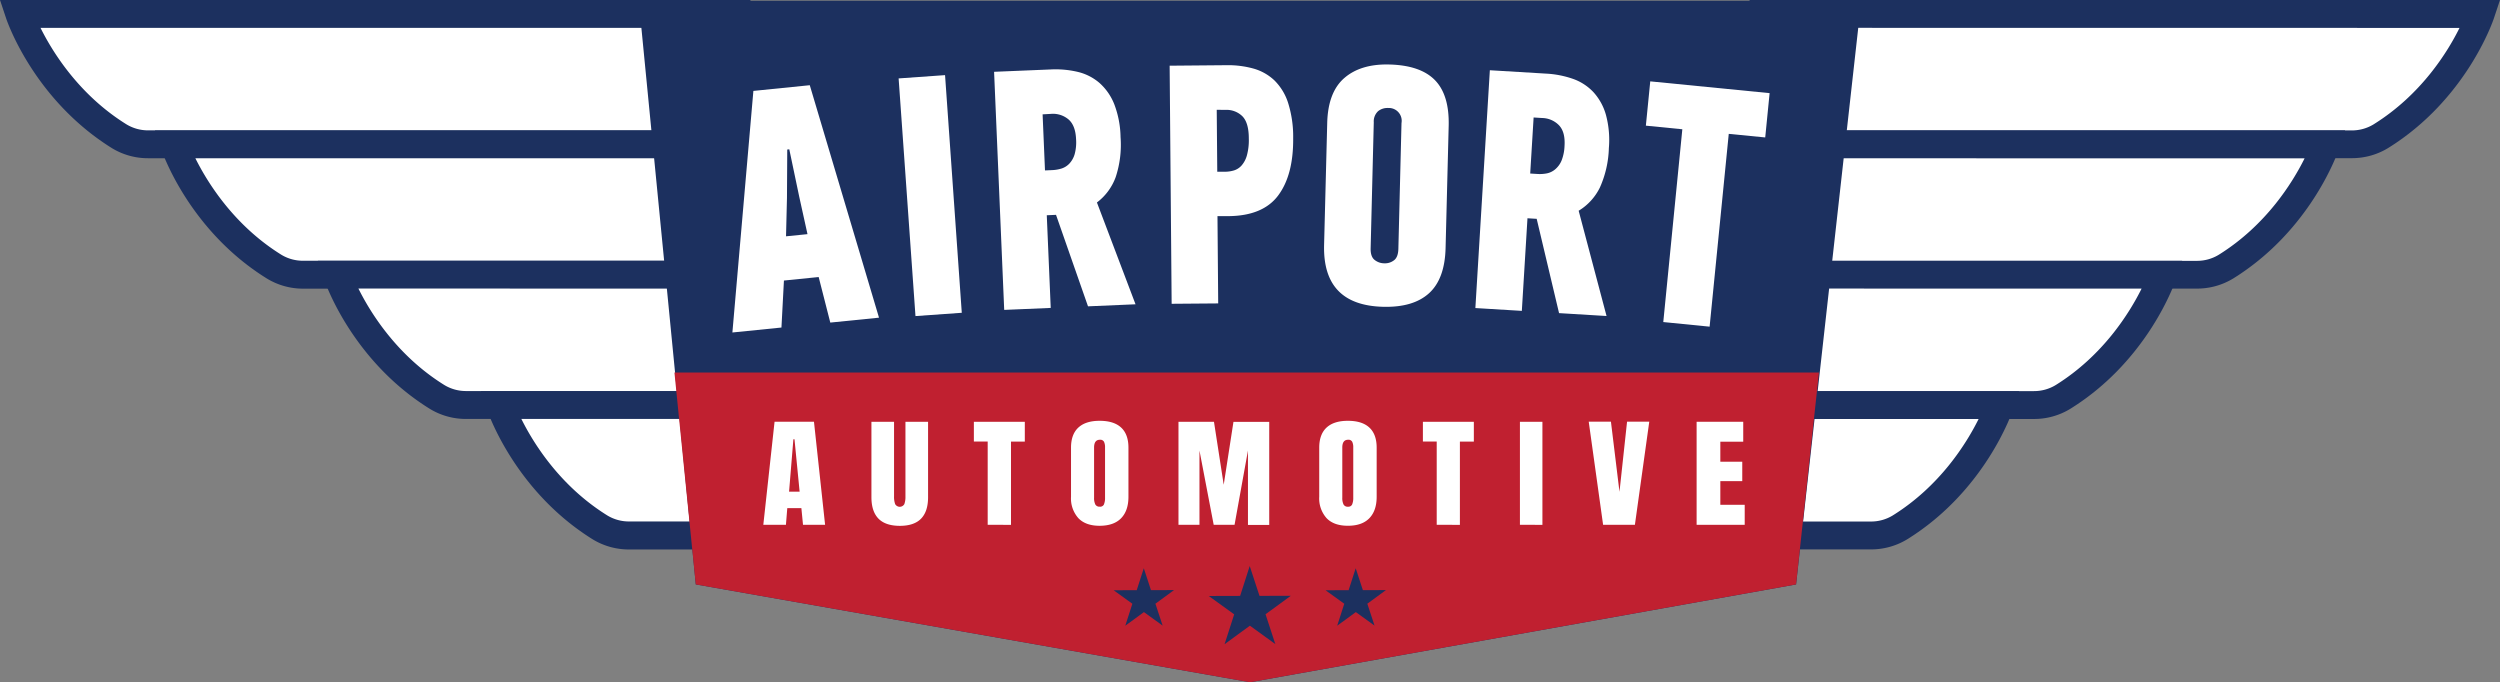
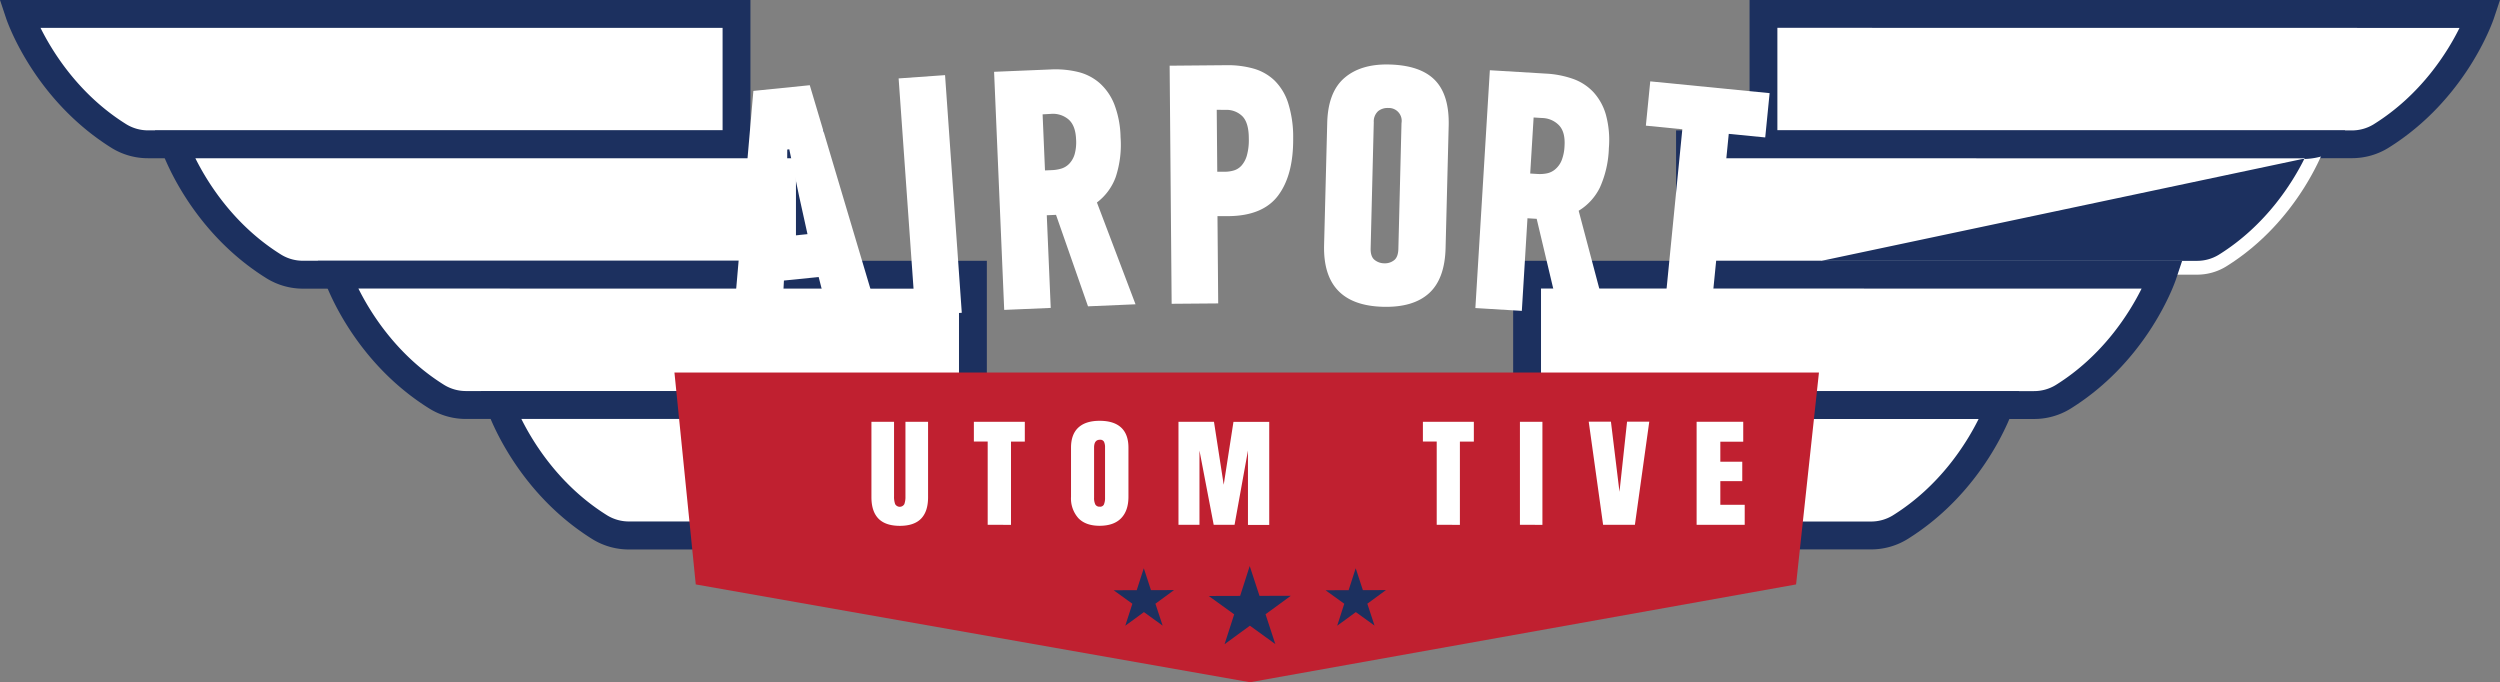
<svg xmlns="http://www.w3.org/2000/svg" id="Layer_1" data-name="Layer 1" viewBox="0 0 798 217.77">
  <rect x="0" y="0" width="798" height="217.77" fill="#808080" stroke="none" />
  <defs>
    <style>.cls-1{fill:#fff;}.cls-2{fill:#1c305f;}.cls-3{fill:#c02030;}</style>
  </defs>
  <title>Airport Automotive-logo</title>
  <path class="cls-1" d="M236.1,98.71H7.16s8.08,24.23,31.84,39a17.74,17.74,0,0,0,9.35,2.6c94.09,0,187.75,0,187.75,0Z" transform="translate(-1 -94.27)" />
  <path class="cls-2" d="M240.54,144.78H236.1s-93.66,0-187.75,0a22.12,22.12,0,0,1-11.7-3.27C11.82,126,3.3,101.17,2.95,100.12L1,94.27H240.54ZM13.93,103.16c3.83,7.7,12.28,21.38,27.42,30.79a13.25,13.25,0,0,0,7,1.93l183.3,0V103.16Z" transform="translate(-1 -94.27)" />
  <path class="cls-1" d="M259.51,140.34H56.59s8.08,24.23,31.84,39a17.74,17.74,0,0,0,9.35,2.6l161.73,0Z" transform="translate(-1 -94.27)" />
  <path class="cls-2" d="M264,186.41h-4.44l-161.73,0a22.11,22.11,0,0,1-11.7-3.27c-24.84-15.44-33.36-40.32-33.71-41.37l-1.95-5.85H264ZM63.36,144.78c3.83,7.7,12.28,21.38,27.42,30.79a13.24,13.24,0,0,0,7,1.93l157.29,0V144.78Z" transform="translate(-1 -94.27)" />
  <path class="cls-1" d="M311.55,182H108.62s8.08,24.23,31.84,39a17.74,17.74,0,0,0,9.35,2.6l161.73,0Z" transform="translate(-1 -94.27)" />
  <path class="cls-2" d="M316,228h-4.44l-161.73,0a22.11,22.11,0,0,1-11.7-3.27c-24.84-15.44-33.36-40.32-33.71-41.37l-1.95-5.85H316Zm-200.6-41.63c3.83,7.7,12.28,21.38,27.42,30.79a13.25,13.25,0,0,0,7,1.93l157.29,0V186.41Z" transform="translate(-1 -94.27)" />
  <path class="cls-1" d="M363.58,223.59H160.66s8.08,24.23,31.84,39a17.74,17.74,0,0,0,9.35,2.6l161.73,0Z" transform="translate(-1 -94.27)" />
  <path class="cls-2" d="M368,269.66h-4.44l-161.73,0a22.11,22.11,0,0,1-11.7-3.27C165.31,250.92,156.79,226,156.44,225l-1.95-5.85H368ZM167.42,228c3.83,7.71,12.28,21.38,27.42,30.79a13.24,13.24,0,0,0,7,1.93l157.29,0V228Z" transform="translate(-1 -94.27)" />
  <path class="cls-1" d="M563.9,98.71H792.84s-8.08,24.23-31.84,39a17.74,17.74,0,0,1-9.35,2.6c-94.09,0-187.75,0-187.75,0Z" transform="translate(-1 -94.27)" />
  <path class="cls-2" d="M563.9,144.78h-4.44V94.27H799l-1.95,5.85c-.35,1.05-8.87,25.93-33.71,41.37a22.12,22.12,0,0,1-11.7,3.27C657.56,144.78,563.9,144.78,563.9,144.78Zm4.44-41.63V135.9l183.3,0a13.25,13.25,0,0,0,7-1.93c15.21-9.46,23.63-23.1,27.44-30.79Z" transform="translate(-1 -94.27)" />
  <path class="cls-1" d="M540.49,140.34H743.41s-8.08,24.23-31.84,39a17.74,17.74,0,0,1-9.35,2.6l-161.73,0Z" transform="translate(-1 -94.27)" />
-   <path class="cls-2" d="M540.48,186.41H536V135.9H749.57l-1.95,5.85c-.35,1.05-8.87,25.93-33.71,41.37a22.12,22.12,0,0,1-11.7,3.27Zm4.44-41.62v32.74l157.29,0a13.25,13.25,0,0,0,7-1.93c15.14-9.41,23.59-23.08,27.42-30.79Z" transform="translate(-1 -94.27)" />
+   <path class="cls-2" d="M540.48,186.41H536V135.9H749.57l-1.95,5.85a22.12,22.12,0,0,1-11.7,3.27Zm4.44-41.62v32.74l157.29,0a13.25,13.25,0,0,0,7-1.93c15.14-9.41,23.59-23.08,27.42-30.79Z" transform="translate(-1 -94.27)" />
  <path class="cls-1" d="M488.45,182H691.38s-8.08,24.23-31.84,39a17.74,17.74,0,0,1-9.35,2.6l-161.73,0Z" transform="translate(-1 -94.27)" />
  <path class="cls-2" d="M488.45,228H484V177.52H697.54l-1.95,5.85c-.35,1.05-8.87,25.93-33.71,41.37a22.11,22.11,0,0,1-11.7,3.27Zm4.44-41.63v32.74l157.29,0a13.25,13.25,0,0,0,7-1.93c15.14-9.41,23.59-23.08,27.42-30.79Z" transform="translate(-1 -94.27)" />
  <path class="cls-1" d="M436.42,223.59H639.34s-8.08,24.23-31.84,39a17.74,17.74,0,0,1-9.35,2.6l-161.73,0Z" transform="translate(-1 -94.27)" />
  <path class="cls-2" d="M436.42,269.66H432V219.15H645.51L643.56,225c-.35,1.05-8.87,25.93-33.71,41.37a22.11,22.11,0,0,1-11.7,3.27ZM440.86,228v32.74l157.29,0a13.24,13.24,0,0,0,7-1.93c15.14-9.41,23.59-23.08,27.42-30.79Z" transform="translate(-1 -94.27)" />
-   <polygon class="cls-2" points="203.88 0.23 594.12 0.23 573.31 186.55 399 217.77 222.09 186.55 203.88 0.23" />
  <polygon class="cls-3" points="215.28 118.91 580.61 118.91 573.31 186.55 399 217.77 222.09 186.55 215.28 118.91" />
  <polygon class="cls-2" points="407.08 205.59 398.97 199.72 390.88 205.63 393.95 196.1 385.83 190.24 395.85 190.21 398.91 180.68 402.03 190.2 412.04 190.17 403.96 196.07 407.08 205.59" />
  <polygon class="cls-2" points="371.11 199.69 365.14 195.38 359.19 199.73 361.45 192.72 355.48 188.41 362.84 188.39 365.1 181.38 367.39 188.38 374.76 188.35 368.81 192.7 371.11 199.69" />
  <polygon class="cls-2" points="438.75 199.69 432.78 195.38 426.83 199.73 429.09 192.72 423.12 188.41 430.48 188.39 432.74 181.38 435.03 188.38 442.4 188.35 436.45 192.7 438.75 199.69" />
-   <path class="cls-1" d="M244.65,261.79l3.59-32.9h12.58l3.55,32.9h-7.05l-.52-5.32h-4.5l-.43,5.32Zm8.22-10.57h3.37l-1.64-16.74h-.35Z" transform="translate(-1 -94.27)" />
  <path class="cls-1" d="M281.39,259.8q-2.23-2.3-2.23-6.82V228.9h7.22v23.82a6.89,6.89,0,0,0,.35,2.45,1.68,1.68,0,0,0,2.94,0,6.91,6.91,0,0,0,.35-2.47V228.9h7.22V253q0,4.52-2.23,6.82t-6.81,2.3Q283.62,262.1,281.39,259.8Z" transform="translate(-1 -94.27)" />
  <path class="cls-1" d="M316.27,261.79V235.21h-4.41V228.9h16.26v6.32h-4.41v26.58Z" transform="translate(-1 -94.27)" />
  <path class="cls-1" d="M345.21,259.66a9.46,9.46,0,0,1-2.34-6.83V237.17q0-4.25,2.34-6.42t6.83-2.16q4.5,0,6.83,2.16t2.33,6.42v15.66q0,4.44-2.33,6.85T352,262.1Q347.54,262.1,345.21,259.66Zm8.17-4.39a5.35,5.35,0,0,0,.35-2.14V237.05a4,4,0,0,0-.32-1.74,1.32,1.32,0,0,0-1.32-.67q-1.86,0-1.86,2.49v16a4.68,4.68,0,0,0,.39,2.15A1.47,1.47,0,0,0,352,256,1.33,1.33,0,0,0,353.38,255.28Z" transform="translate(-1 -94.27)" />
  <path class="cls-1" d="M377.17,261.79V228.9H388.5L391.61,249l3.11-20.07h11.42v32.9h-6.79V238.08l-4.28,23.71h-6.66l-4.54-23.71v23.71Z" transform="translate(-1 -94.27)" />
-   <path class="cls-1" d="M424.44,259.66a9.46,9.46,0,0,1-2.34-6.83V237.17q0-4.25,2.34-6.42t6.83-2.16q4.5,0,6.83,2.16t2.33,6.42v15.66q0,4.44-2.33,6.85t-6.83,2.41Q426.77,262.1,424.44,259.66Zm8.17-4.39a5.35,5.35,0,0,0,.35-2.14V237.05a4,4,0,0,0-.32-1.74,1.32,1.32,0,0,0-1.32-.67q-1.86,0-1.86,2.49v16a4.68,4.68,0,0,0,.39,2.15,1.47,1.47,0,0,0,1.43.73A1.33,1.33,0,0,0,432.61,255.28Z" transform="translate(-1 -94.27)" />
  <path class="cls-1" d="M459.6,261.79V235.21h-4.41V228.9h16.26v6.32H467v26.58Z" transform="translate(-1 -94.27)" />
  <path class="cls-1" d="M486.16,261.79V228.9h7.18v32.9Z" transform="translate(-1 -94.27)" />
  <path class="cls-1" d="M512.71,261.79l-4.59-32.93h7.09l2.73,22.4,2.42-22.4h7.09l-4.59,32.93Z" transform="translate(-1 -94.27)" />
  <path class="cls-1" d="M542.56,261.79V228.9h14.88v6.36h-7.31v6.39h7v6.2h-7v7.55h7.78v6.39Z" transform="translate(-1 -94.27)" />
  <path class="cls-1" d="M262.32,182.7l-11.09,1.12-.79,15-15.66,1.58,6.7-77.11,18-1.82,22.1,74.2-15.55,1.57ZM252.2,157.48l-.3,12.22,6.85-.69-2.63-11.92-3.18-15.16-.65.07Z" transform="translate(-1 -94.27)" />
  <path class="cls-1" d="M293.22,195.16l-5.38-75.86,14.82-1.05L308,194.11Z" transform="translate(-1 -94.27)" />
  <path class="cls-1" d="M336.36,116.44a30.78,30.78,0,0,1,8.67.78,16.43,16.43,0,0,1,6.93,3.53,17.9,17.9,0,0,1,4.72,6.8,30.79,30.79,0,0,1,2,10.47,32.92,32.92,0,0,1-1.54,12.75,17.76,17.76,0,0,1-6,8.13l12.32,32.5-15.17.65-10.21-29.2-2.95.13,1.26,29.58-14.85.63-3.23-76Zm-2.56,14.33.76,17.9,2.29-.1a11.66,11.66,0,0,0,3-.51,5.93,5.93,0,0,0,2.5-1.58,7.43,7.43,0,0,0,1.68-3,14.22,14.22,0,0,0,.45-4.78q-.18-4.37-2.4-6.3a7.69,7.69,0,0,0-5.6-1.78Z" transform="translate(-1 -94.27)" />
  <path class="cls-1" d="M392.38,115.08a30.6,30.6,0,0,1,8.7,1.07,16,16,0,0,1,6.7,3.77,17.61,17.61,0,0,1,4.38,7.18,35.8,35.8,0,0,1,1.62,11.3q.1,11.69-4.76,18.23t-15.9,6.63l-3.5,0,.23,27.86-14.86.12-.64-76Zm-3,14.23.17,19.78,2.51,0a10.22,10.22,0,0,0,2.78-.41,5.36,5.36,0,0,0,2.45-1.56,8.23,8.23,0,0,0,1.72-3.25,18.37,18.37,0,0,0,.61-5.39q0-5.05-2.08-7.13a7.19,7.19,0,0,0-5.43-2Z" transform="translate(-1 -94.27)" />
  <path class="cls-1" d="M462.43,173.47q-.25,9.83-5.28,14.4T442.5,192.2q-19.33-.49-18.85-19.72l1-39q.25-9.83,5.5-14.34t14.32-4.28q9.94.25,14.57,5t4.38,14.59Zm-14.07-39.92a4.1,4.1,0,0,0-4.25-4.81,4.79,4.79,0,0,0-3.2,1,4.45,4.45,0,0,0-1.4,3.57l-1,40.2q-.07,2.62,1.22,3.69a4.94,4.94,0,0,0,3.14,1.12,4.72,4.72,0,0,0,3.14-1q1.28-1,1.35-3.63Z" transform="translate(-1 -94.27)" />
  <path class="cls-1" d="M494.53,117.77a30.74,30.74,0,0,1,8.55,1.67,16.42,16.42,0,0,1,6.53,4.23,17.89,17.89,0,0,1,4,7.25,30.79,30.79,0,0,1,.94,10.62,33,33,0,0,1-2.84,12.53,17.77,17.77,0,0,1-6.8,7.47l8.9,33.6-15.16-.92-7.14-30.1-2.94-.18-1.8,29.56-14.83-.9,4.62-75.91Zm-4,14-1.09,17.89,2.29.14a11.69,11.69,0,0,0,3.08-.2,5.92,5.92,0,0,0,2.65-1.32,7.4,7.4,0,0,0,2-2.78,14.24,14.24,0,0,0,.94-4.7q.27-4.36-1.74-6.51a7.69,7.69,0,0,0-5.38-2.35Z" transform="translate(-1 -94.27)" />
  <path class="cls-1" d="M552.82,137l-6.11,61.54-14.79-1.47L538,135.53l-11.64-1.15,1.4-14.14L565.86,124l-1.4,14.14Z" transform="translate(-1 -94.27)" />
</svg>